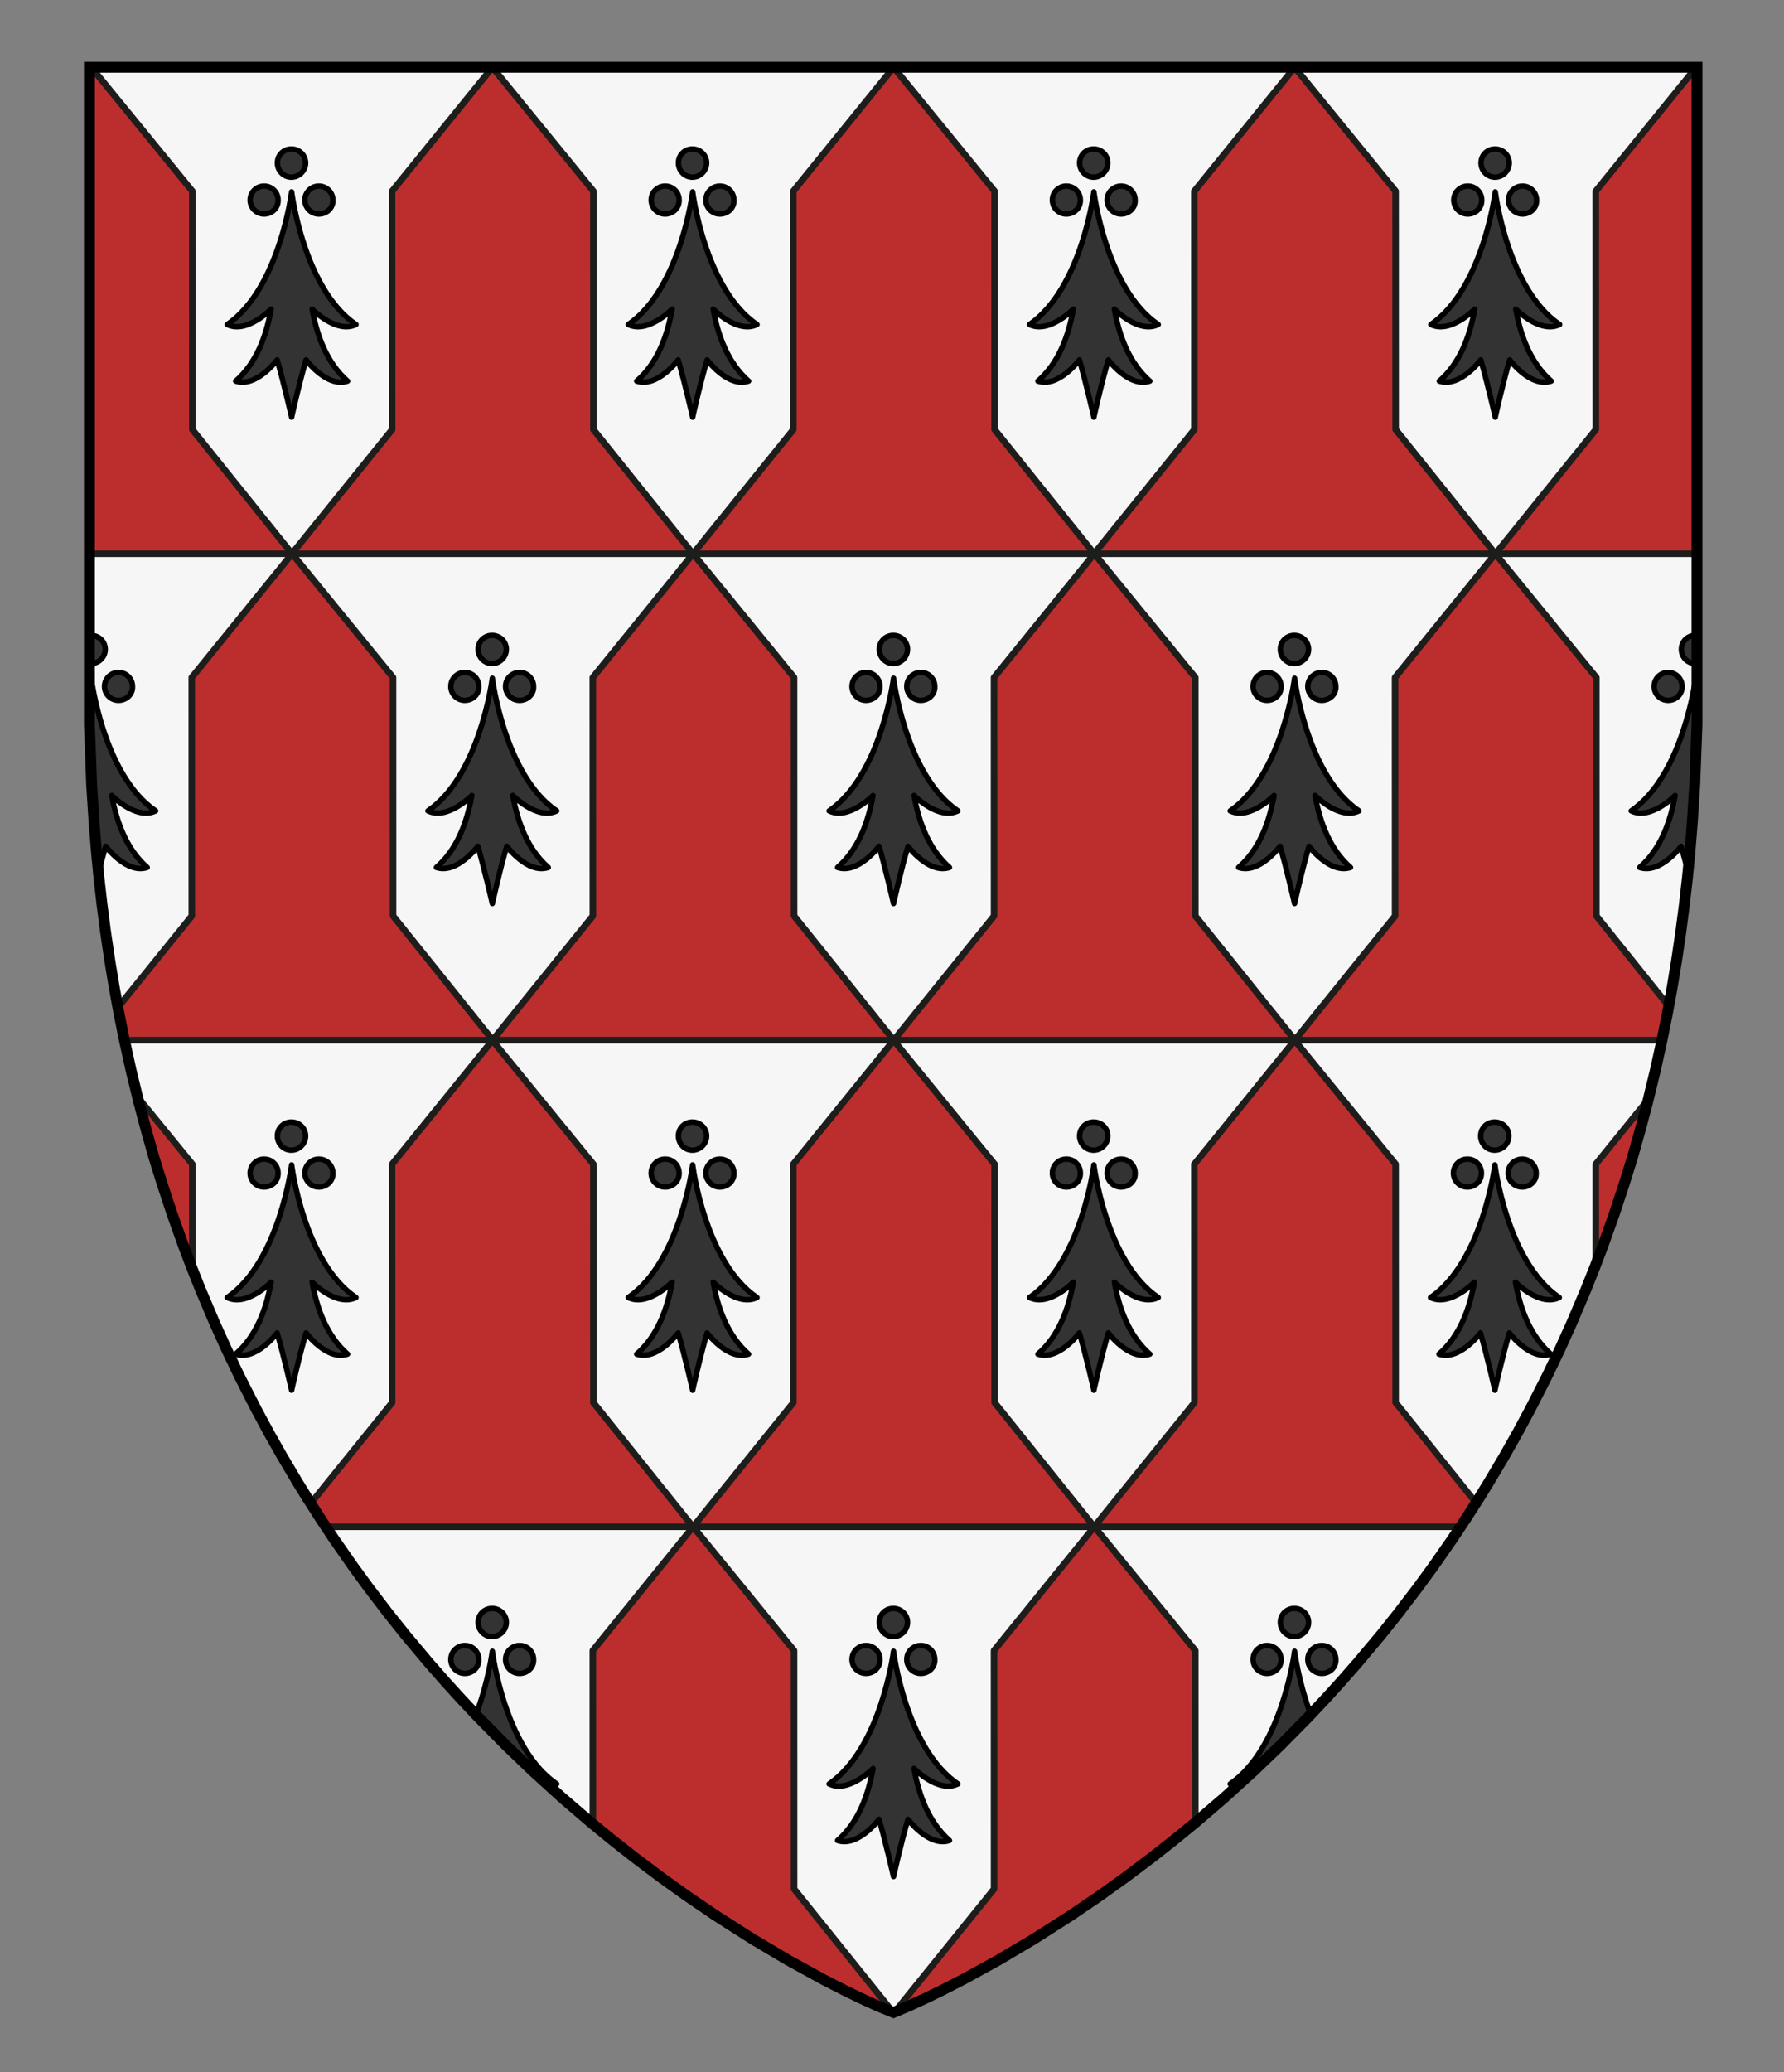
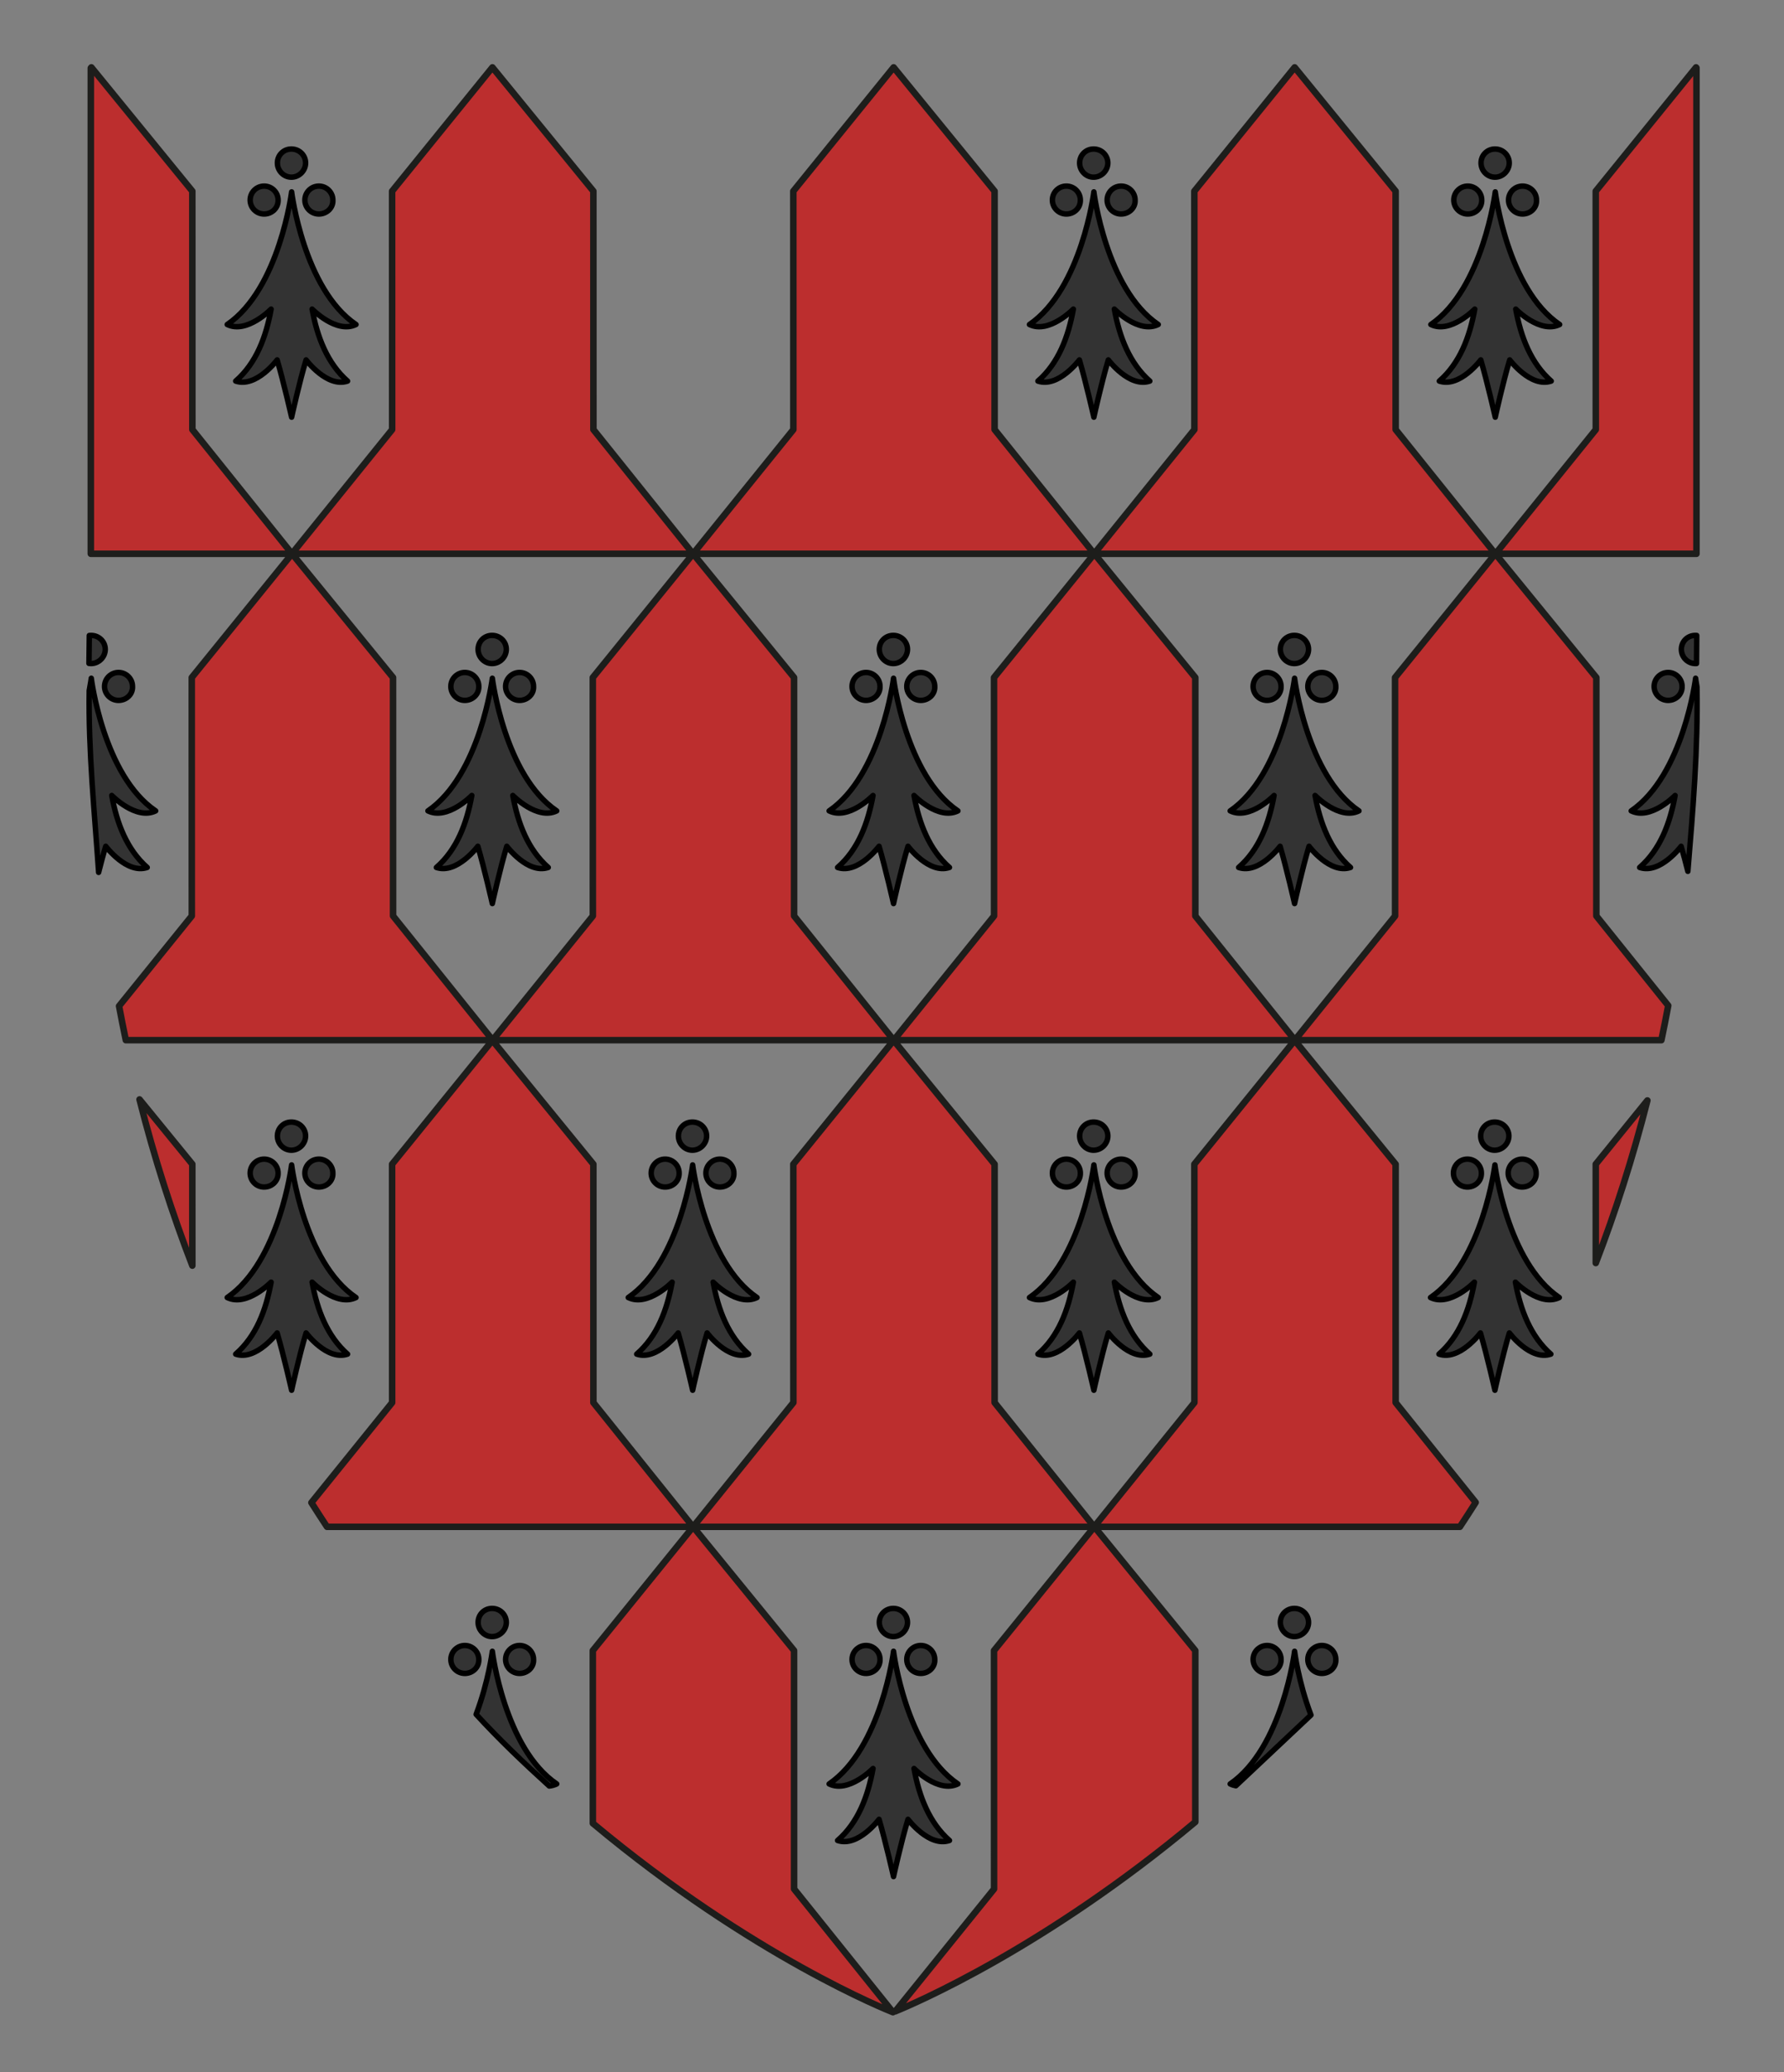
<svg xmlns="http://www.w3.org/2000/svg" xmlns:ns1="http://www.inkscape.org/namespaces/inkscape" xmlns:ns2="http://sodipodi.sourceforge.net/DTD/sodipodi-0.dtd" version="1.1" id="Layer_1" x="0px" y="0px" width="820px" height="952px" viewBox="0 0 820 952" enable-background="new 0 0 820 952" xml:space="preserve" ns1:version="0.92.2 (5c3e80d, 2017-08-06)" ns2:docname="Gresley.svg">
  <rect x="0" y="0" width="820" height="952" fill="#808080" stroke="none" />
  <defs id="defs17" />
  <ns2:namedview pagecolor="#ffffff" bordercolor="#666666" borderopacity="1" objecttolerance="10" gridtolerance="10" guidetolerance="10" ns1:pageopacity="0" ns1:pageshadow="2" ns1:window-width="640" ns1:window-height="480" id="namedview15" showgrid="false" ns1:zoom="0.24789916" ns1:cx="410" ns1:cy="476" ns1:window-x="0" ns1:window-y="0" ns1:window-maximized="0" ns1:current-layer="Layer_1" />
  <g id="g1283">
-     <path d="m 779.758,30.943 c 0,0 0,270.779 0,286.667 0,463.828 -369.289,606.946 -369.289,606.946 0,0 -368.727,-143.118 -368.727,-606.948 0,-15.888 0,-286.667 0,-286.667 z" id="path3" ns1:connector-curvature="0" style="fill:#f6f6f6" />
    <path ns2:nodetypes="cssscsssssccccccccccccsssc" style="fill:#333333;stroke:#000000;stroke-width:2.5;stroke-linejoin:round;stroke-miterlimit:10;stroke-opacity:1" d="m 152.994,91.903 c 0,-3.539 -2.882,-6.414 -6.429,-6.414 -3.547,0 -6.429,2.875 -6.429,6.414 0,3.539 2.882,6.414 6.429,6.414 3.547,0 6.651,-2.765 6.429,-6.414 z M 140.468,74.872 c 0,-3.539 -2.882,-6.414 -6.54,-6.414 -3.658,0 -6.429,2.875 -6.429,6.414 0,3.539 2.882,6.525 6.429,6.525 3.547,0 6.54,-2.986 6.54,-6.525 z m -36.025,74.208 c 8.978,4.424 20.174,-7.078 20.174,-7.078 -2.328,12.829 -6.872,24.883 -16.294,33.067 9.422,3.207 19.065,-9.732 19.065,-9.732 2.993,10.175 6.651,26.321 6.651,26.321 0,0 3.547,-16.147 6.651,-26.321 0,0 9.644,12.939 19.065,9.732 -9.311,-8.184 -13.967,-20.238 -16.294,-33.067 0,0 11.195,11.502 20.174,7.078 -24.053,-16.257 -29.596,-60.937 -29.596,-60.937 0,0 -5.542,44.458 -29.596,60.937 z m 23.388,-57.177 c 0,-3.539 -2.882,-6.414 -6.429,-6.414 -3.547,0 -6.429,2.875 -6.429,6.414 0,3.539 2.882,6.414 6.429,6.414 3.547,0 6.54,-2.765 6.429,-6.414 z" id="path101-1-60-5" ns1:connector-curvature="0" />
-     <path ns2:nodetypes="cssscsssssccccccccccccsssc" style="fill:#333333;stroke:#000000;stroke-width:2.5;stroke-linejoin:round;stroke-miterlimit:10;stroke-opacity:1" d="m 337.328,91.903 c 0,-3.539 -2.882,-6.414 -6.429,-6.414 -3.547,0 -6.429,2.875 -6.429,6.414 0,3.539 2.882,6.414 6.429,6.414 3.547,0 6.651,-2.765 6.429,-6.414 z M 324.802,74.872 c 0,-3.539 -2.882,-6.414 -6.54,-6.414 -3.658,0 -6.429,2.875 -6.429,6.414 0,3.539 2.882,6.525 6.429,6.525 3.547,0 6.54,-2.986 6.54,-6.525 z m -36.025,74.208 c 8.978,4.424 20.174,-7.078 20.174,-7.078 -2.328,12.829 -6.872,24.883 -16.294,33.067 9.422,3.207 19.065,-9.732 19.065,-9.732 2.993,10.175 6.651,26.321 6.651,26.321 0,0 3.547,-16.147 6.651,-26.321 0,0 9.644,12.939 19.065,9.732 -9.311,-8.184 -13.967,-20.238 -16.294,-33.067 0,0 11.195,11.502 20.174,7.078 -24.053,-16.257 -29.596,-60.937 -29.596,-60.937 0,0 -5.542,44.458 -29.596,60.937 z m 23.388,-57.177 c 0,-3.539 -2.882,-6.414 -6.429,-6.414 -3.547,0 -6.429,2.875 -6.429,6.414 0,3.539 2.882,6.414 6.429,6.414 3.547,0 6.54,-2.765 6.429,-6.414 z" id="path101-1-60-5-5" ns1:connector-curvature="0" />
    <path ns2:nodetypes="cssscsssssccccccccccccsssc" style="fill:#333333;stroke:#000000;stroke-width:2.5;stroke-linejoin:round;stroke-miterlimit:10;stroke-opacity:1" d="m 521.736,91.903 c 0,-3.539 -2.882,-6.414 -6.429,-6.414 -3.547,0 -6.429,2.875 -6.429,6.414 0,3.539 2.882,6.414 6.429,6.414 3.547,0 6.651,-2.765 6.429,-6.414 z M 509.21,74.872 c 0,-3.539 -2.882,-6.414 -6.54,-6.414 -3.658,0 -6.429,2.875 -6.429,6.414 0,3.539 2.882,6.525 6.429,6.525 3.547,0 6.54,-2.986 6.54,-6.525 z m -36.025,74.208 c 8.978,4.424 20.174,-7.078 20.174,-7.078 -2.328,12.829 -6.872,24.883 -16.294,33.067 9.422,3.207 19.065,-9.732 19.065,-9.732 2.993,10.175 6.651,26.321 6.651,26.321 0,0 3.547,-16.147 6.651,-26.321 0,0 9.644,12.939 19.065,9.732 -9.311,-8.184 -13.967,-20.238 -16.294,-33.067 0,0 11.195,11.502 20.174,7.078 -24.053,-16.257 -29.596,-60.937 -29.596,-60.937 0,0 -5.542,44.458 -29.596,60.937 z m 23.388,-57.177 c 0,-3.539 -2.882,-6.414 -6.429,-6.414 -3.547,0 -6.429,2.875 -6.429,6.414 0,3.539 2.882,6.414 6.429,6.414 3.547,0 6.54,-2.765 6.429,-6.414 z" id="path101-1-60-5-2" ns1:connector-curvature="0" />
    <path ns2:nodetypes="cssscsssssccccccccccccsssc" style="fill:#333333;stroke:#000000;stroke-width:2.5;stroke-linejoin:round;stroke-miterlimit:10;stroke-opacity:1" d="m 706.236,91.903 c 0,-3.539 -2.882,-6.414 -6.429,-6.414 -3.547,0 -6.429,2.875 -6.429,6.414 0,3.539 2.882,6.414 6.429,6.414 3.547,0 6.651,-2.765 6.429,-6.414 z M 693.71,74.872 c 0,-3.539 -2.882,-6.414 -6.54,-6.414 -3.658,0 -6.429,2.875 -6.429,6.414 0,3.539 2.882,6.525 6.429,6.525 3.547,0 6.54,-2.986 6.54,-6.525 z m -36.025,74.208 c 8.978,4.424 20.174,-7.078 20.174,-7.078 -2.328,12.829 -6.872,24.883 -16.294,33.067 9.422,3.207 19.065,-9.732 19.065,-9.732 2.993,10.175 6.651,26.321 6.651,26.321 0,0 3.547,-16.147 6.651,-26.321 0,0 9.644,12.939 19.065,9.732 -9.311,-8.184 -13.967,-20.238 -16.294,-33.067 0,0 11.195,11.502 20.174,7.078 -24.053,-16.257 -29.596,-60.937 -29.596,-60.937 0,0 -5.542,44.458 -29.596,60.937 z m 23.388,-57.177 c 0,-3.539 -2.882,-6.414 -6.429,-6.414 -3.547,0 -6.429,2.875 -6.429,6.414 0,3.539 2.882,6.414 6.429,6.414 3.547,0 6.54,-2.765 6.429,-6.414 z" id="path101-1-60-5-28" ns1:connector-curvature="0" />
    <path ns2:nodetypes="cssscssccsscccccccc" style="fill:#333333;stroke:#000000;stroke-width:2.5;stroke-linejoin:round;stroke-miterlimit:10;stroke-opacity:1" d="m 60.906,315.338 c 0,-3.539 -2.882,-6.414 -6.429,-6.414 -3.547,0 -6.429,2.875 -6.429,6.414 0,3.539 2.882,6.414 6.429,6.414 3.547,0 6.651,-2.765 6.429,-6.414 z m -12.526,-17.031 c 0,-3.539 -2.882,-6.414 -6.54,-6.414 -0.269,0 -0.532,0.015 -0.791,0.046 l -0.16,12.821 c 0.31,0.048 0.628,0.072 0.951,0.072 3.547,0 6.54,-2.986 6.54,-6.525 z m -3.047,102.466 c 1.028,-4.097 2.176,-8.419 3.269,-12.001 0,0 9.644,12.939 19.065,9.732 -9.311,-8.184 -13.967,-20.238 -16.294,-33.067 0,0 11.195,11.502 20.174,7.078 -24.053,-16.257 -29.596,-60.937 -29.596,-60.937 0,0 -0.269,2.154 -0.944,5.689 -0.449,27.826 2.443,55.669 4.326,83.506 z" id="path101-1-60-5-4" ns1:connector-curvature="0" />
    <path ns2:nodetypes="cssscsssssccccccccccccsssc" style="fill:#333333;stroke:#000000;stroke-width:2.5;stroke-linejoin:round;stroke-miterlimit:10;stroke-opacity:1" d="m 245.244,315.338 c 0,-3.539 -2.882,-6.414 -6.429,-6.414 -3.547,0 -6.429,2.875 -6.429,6.414 0,3.539 2.882,6.414 6.429,6.414 3.547,0 6.651,-2.765 6.429,-6.414 z m -12.526,-17.031 c 0,-3.539 -2.882,-6.414 -6.54,-6.414 -3.658,0 -6.429,2.875 -6.429,6.414 0,3.539 2.882,6.525 6.429,6.525 3.547,0 6.54,-2.986 6.54,-6.525 z m -36.025,74.208 c 8.978,4.424 20.174,-7.078 20.174,-7.078 -2.328,12.829 -6.872,24.883 -16.294,33.067 9.422,3.207 19.065,-9.732 19.065,-9.732 2.993,10.175 6.651,26.321 6.651,26.321 0,0 3.547,-16.147 6.651,-26.321 0,0 9.644,12.939 19.065,9.732 -9.311,-8.184 -13.967,-20.238 -16.294,-33.067 0,0 11.195,11.502 20.174,7.078 -24.053,-16.257 -29.596,-60.937 -29.596,-60.937 0,0 -5.542,44.458 -29.596,60.937 z m 23.388,-57.177 c 0,-3.539 -2.882,-6.414 -6.429,-6.414 -3.547,0 -6.429,2.875 -6.429,6.414 0,3.539 2.882,6.414 6.429,6.414 3.547,0 6.54,-2.765 6.429,-6.414 z" id="path101-1-60-5-7" ns1:connector-curvature="0" />
    <path ns2:nodetypes="cssscsssssccccccccccccsssc" style="fill:#333333;stroke:#000000;stroke-width:2.5;stroke-linejoin:round;stroke-miterlimit:10;stroke-opacity:1" d="m 429.653,315.338 c 0,-3.539 -2.882,-6.414 -6.429,-6.414 -3.547,0 -6.429,2.875 -6.429,6.414 0,3.539 2.882,6.414 6.429,6.414 3.547,0 6.651,-2.765 6.429,-6.414 z m -12.526,-17.031 c 0,-3.539 -2.882,-6.414 -6.54,-6.414 -3.658,0 -6.429,2.875 -6.429,6.414 0,3.539 2.882,6.525 6.429,6.525 3.547,0 6.54,-2.986 6.54,-6.525 z m -36.025,74.208 c 8.978,4.424 20.174,-7.078 20.174,-7.078 -2.328,12.829 -6.872,24.883 -16.294,33.067 9.422,3.207 19.065,-9.732 19.065,-9.732 2.993,10.175 6.651,26.321 6.651,26.321 0,0 3.547,-16.147 6.651,-26.321 0,0 9.644,12.939 19.065,9.732 -9.311,-8.184 -13.967,-20.238 -16.294,-33.067 0,0 11.195,11.502 20.174,7.078 -24.053,-16.257 -29.596,-60.937 -29.596,-60.937 0,0 -5.542,44.458 -29.596,60.937 z m 23.388,-57.177 c 0,-3.539 -2.882,-6.414 -6.429,-6.414 -3.547,0 -6.429,2.875 -6.429,6.414 0,3.539 2.882,6.414 6.429,6.414 3.547,0 6.54,-2.765 6.429,-6.414 z" id="path101-1-60-5-3" ns1:connector-curvature="0" />
    <path ns2:nodetypes="cssscsssssccccccccccccsssc" style="fill:#333333;stroke:#000000;stroke-width:2.5;stroke-linejoin:round;stroke-miterlimit:10;stroke-opacity:1" d="m 613.991,315.338 c 0,-3.539 -2.882,-6.414 -6.429,-6.414 -3.547,0 -6.429,2.875 -6.429,6.414 0,3.539 2.882,6.414 6.429,6.414 3.547,0 6.651,-2.765 6.429,-6.414 z m -12.526,-17.031 c 0,-3.539 -2.882,-6.414 -6.54,-6.414 -3.658,0 -6.429,2.875 -6.429,6.414 0,3.539 2.882,6.525 6.429,6.525 3.547,0 6.54,-2.986 6.54,-6.525 z m -36.025,74.208 c 8.978,4.424 20.174,-7.078 20.174,-7.078 -2.328,12.829 -6.872,24.883 -16.294,33.067 9.422,3.207 19.065,-9.732 19.065,-9.732 2.993,10.175 6.651,26.321 6.651,26.321 0,0 3.547,-16.147 6.651,-26.321 0,0 9.644,12.939 19.065,9.732 -9.311,-8.184 -13.967,-20.238 -16.294,-33.067 0,0 11.195,11.502 20.174,7.078 -24.053,-16.257 -29.596,-60.937 -29.596,-60.937 0,0 -5.542,44.458 -29.596,60.937 z m 23.388,-57.177 c 0,-3.539 -2.882,-6.414 -6.429,-6.414 -3.547,0 -6.429,2.875 -6.429,6.414 0,3.539 2.882,6.414 6.429,6.414 3.547,0 6.54,-2.765 6.429,-6.414 z" id="path101-1-60-5-50" ns1:connector-curvature="0" />
    <path ns2:nodetypes="cssscccccccccccsssc" style="fill:#333333;stroke:#000000;stroke-width:2.5;stroke-linejoin:round;stroke-miterlimit:10;stroke-opacity:1" d="m 779.882,291.921 c -0.206,-0.019 -0.415,-0.029 -0.627,-0.029 -3.658,0 -6.429,2.875 -6.429,6.414 0,3.539 2.882,6.525 6.429,6.525 0.181,0 0.361,-0.008 0.539,-0.023 z m -30.112,80.594 c 8.978,4.424 20.174,-7.078 20.174,-7.078 -2.328,12.829 -6.872,24.883 -16.294,33.067 9.422,3.207 19.065,-9.732 19.065,-9.732 1.012,3.44 2.1,7.563 3.097,11.513 2.351,-28.247 4.717,-56.494 4.177,-84.743 -0.441,-2.498 -0.623,-3.964 -0.623,-3.964 0,0 -5.542,44.458 -29.596,60.937 z m 23.388,-57.177 c 0,-3.539 -2.882,-6.414 -6.429,-6.414 -3.547,0 -6.429,2.875 -6.429,6.414 0,3.539 2.882,6.414 6.429,6.414 3.547,0 6.54,-2.765 6.429,-6.414 z" id="path101-1-60-5-43" ns1:connector-curvature="0" />
    <path ns2:nodetypes="cssscsssssccccccccccccsssc" style="fill:#333333;stroke:#000000;stroke-width:2.5;stroke-linejoin:round;stroke-miterlimit:10;stroke-opacity:1" d="m 152.99,538.903 c 0,-3.539 -2.882,-6.414 -6.429,-6.414 -3.547,0 -6.429,2.875 -6.429,6.414 0,3.539 2.882,6.414 6.429,6.414 3.547,0 6.651,-2.765 6.429,-6.414 z m -12.526,-17.031 c 0,-3.539 -2.882,-6.414 -6.54,-6.414 -3.658,0 -6.429,2.875 -6.429,6.414 0,3.539 2.882,6.525 6.429,6.525 3.547,0 6.54,-2.986 6.54,-6.525 z m -36.025,74.208 c 8.978,4.424 20.174,-7.078 20.174,-7.078 -2.328,12.829 -6.872,24.883 -16.294,33.067 9.422,3.207 19.065,-9.732 19.065,-9.732 2.993,10.175 6.651,26.321 6.651,26.321 0,0 3.547,-16.147 6.651,-26.321 0,0 9.644,12.939 19.065,9.732 -9.311,-8.184 -13.967,-20.238 -16.294,-33.067 0,0 11.195,11.502 20.174,7.078 -24.053,-16.257 -29.596,-60.937 -29.596,-60.937 0,0 -5.542,44.458 -29.596,60.937 z m 23.388,-57.177 c 0,-3.539 -2.882,-6.414 -6.429,-6.414 -3.547,0 -6.429,2.875 -6.429,6.414 0,3.539 2.882,6.414 6.429,6.414 3.547,0 6.54,-2.765 6.429,-6.414 z" id="path101-1-60-5-6" ns1:connector-curvature="0" />
    <path ns2:nodetypes="cssscsssssccccccccccccsssc" style="fill:#333333;stroke:#000000;stroke-width:2.5;stroke-linejoin:round;stroke-miterlimit:10;stroke-opacity:1" d="m 337.321,538.903 c 0,-3.539 -2.882,-6.414 -6.429,-6.414 -3.547,0 -6.429,2.875 -6.429,6.414 0,3.539 2.882,6.414 6.429,6.414 3.547,0 6.651,-2.765 6.429,-6.414 z m -12.526,-17.031 c 0,-3.539 -2.882,-6.414 -6.54,-6.414 -3.658,0 -6.429,2.875 -6.429,6.414 0,3.539 2.882,6.525 6.429,6.525 3.547,0 6.54,-2.986 6.54,-6.525 z m -36.025,74.208 c 8.978,4.424 20.174,-7.078 20.174,-7.078 -2.328,12.829 -6.872,24.883 -16.294,33.067 9.422,3.207 19.065,-9.732 19.065,-9.732 2.993,10.175 6.651,26.321 6.651,26.321 0,0 3.547,-16.147 6.651,-26.321 0,0 9.644,12.939 19.065,9.732 -9.311,-8.184 -13.967,-20.238 -16.294,-33.067 0,0 11.195,11.502 20.174,7.078 -24.053,-16.257 -29.596,-60.937 -29.596,-60.937 0,0 -5.542,44.458 -29.596,60.937 z m 23.388,-57.177 c 0,-3.539 -2.882,-6.414 -6.429,-6.414 -3.547,0 -6.429,2.875 -6.429,6.414 0,3.539 2.882,6.414 6.429,6.414 3.547,0 6.54,-2.765 6.429,-6.414 z" id="path101-1-60-5-71" ns1:connector-curvature="0" />
    <path ns2:nodetypes="cssscsssssccccccccccccsssc" style="fill:#333333;stroke:#000000;stroke-width:2.5;stroke-linejoin:round;stroke-miterlimit:10;stroke-opacity:1" d="m 521.741,538.903 c 0,-3.539 -2.882,-6.414 -6.429,-6.414 -3.547,0 -6.429,2.875 -6.429,6.414 0,3.539 2.882,6.414 6.429,6.414 3.547,0 6.651,-2.765 6.429,-6.414 z m -12.526,-17.031 c 0,-3.539 -2.882,-6.414 -6.54,-6.414 -3.658,0 -6.429,2.875 -6.429,6.414 0,3.539 2.882,6.525 6.429,6.525 3.547,0 6.54,-2.986 6.54,-6.525 z m -36.025,74.208 c 8.978,4.424 20.174,-7.078 20.174,-7.078 -2.328,12.829 -6.872,24.883 -16.294,33.067 9.422,3.207 19.065,-9.732 19.065,-9.732 2.993,10.175 6.651,26.321 6.651,26.321 0,0 3.547,-16.147 6.651,-26.321 0,0 9.644,12.939 19.065,9.732 -9.311,-8.184 -13.967,-20.238 -16.294,-33.067 0,0 11.195,11.502 20.174,7.078 -24.053,-16.257 -29.596,-60.937 -29.596,-60.937 0,0 -5.542,44.458 -29.596,60.937 z m 23.388,-57.177 c 0,-3.539 -2.882,-6.414 -6.429,-6.414 -3.547,0 -6.429,2.875 -6.429,6.414 0,3.539 2.882,6.414 6.429,6.414 3.547,0 6.54,-2.765 6.429,-6.414 z" id="path101-1-60-5-79" ns1:connector-curvature="0" />
    <path ns2:nodetypes="cssscsssssccccccccccccsssc" style="fill:#333333;stroke:#000000;stroke-width:2.5;stroke-linejoin:round;stroke-miterlimit:10;stroke-opacity:1" d="m 706.071,538.903 c 0,-3.539 -2.882,-6.414 -6.429,-6.414 -3.547,0 -6.429,2.875 -6.429,6.414 0,3.539 2.882,6.414 6.429,6.414 3.547,0 6.651,-2.765 6.429,-6.414 z m -12.526,-17.031 c 0,-3.539 -2.882,-6.414 -6.54,-6.414 -3.658,0 -6.429,2.875 -6.429,6.414 0,3.539 2.882,6.525 6.429,6.525 3.547,0 6.54,-2.986 6.54,-6.525 z m -36.025,74.208 c 8.978,4.424 20.174,-7.078 20.174,-7.078 -2.328,12.829 -6.872,24.883 -16.294,33.067 9.422,3.207 19.065,-9.732 19.065,-9.732 2.993,10.175 6.651,26.321 6.651,26.321 0,0 3.547,-16.147 6.651,-26.321 0,0 9.644,12.939 19.065,9.732 -9.311,-8.184 -13.967,-20.238 -16.294,-33.067 0,0 11.195,11.502 20.174,7.078 -24.053,-16.257 -29.596,-60.937 -29.596,-60.937 0,0 -5.542,44.458 -29.596,60.937 z m 23.388,-57.177 c 0,-3.539 -2.882,-6.414 -6.429,-6.414 -3.547,0 -6.429,2.875 -6.429,6.414 0,3.539 2.882,6.414 6.429,6.414 3.547,0 6.54,-2.765 6.429,-6.414 z" id="path101-1-60-5-74" ns1:connector-curvature="0" />
    <path ns2:nodetypes="cssscsssssccccccsssc" style="fill:#333333;stroke:#000000;stroke-width:2.5;stroke-linejoin:round;stroke-miterlimit:10;stroke-opacity:1" d="m 245.25,762.338 c 0,-3.539 -2.882,-6.414 -6.429,-6.414 -3.547,0 -6.429,2.875 -6.429,6.414 0,3.539 2.882,6.414 6.429,6.414 3.547,0 6.651,-2.765 6.429,-6.414 z m -12.526,-17.031 c 0,-3.539 -2.882,-6.414 -6.54,-6.414 -3.658,0 -6.429,2.875 -6.429,6.414 0,3.539 2.882,6.525 6.429,6.525 3.547,0 6.54,-2.986 6.54,-6.525 z m 19.734,75.173 c 1.161,-0.11 2.314,-0.414 3.432,-0.965 -24.053,-16.257 -29.596,-60.937 -29.596,-60.937 0,0 -1.728,13.864 -7.444,28.978 10.48,11.431 21.866,22.29 33.607,32.924 z m -32.371,-58.141 c 0,-3.539 -2.882,-6.414 -6.429,-6.414 -3.547,0 -6.429,2.875 -6.429,6.414 0,3.539 2.882,6.414 6.429,6.414 3.547,0 6.54,-2.765 6.429,-6.414 z" id="path101-1-60-5-0" ns1:connector-curvature="0" />
    <path ns2:nodetypes="cssscsssssccccccccccccsssc" style="fill:#333333;stroke:#000000;stroke-width:2.5;stroke-linejoin:round;stroke-miterlimit:10;stroke-opacity:1" d="m 429.654,762.338 c 0,-3.539 -2.882,-6.414 -6.429,-6.414 -3.547,0 -6.429,2.875 -6.429,6.414 0,3.539 2.882,6.414 6.429,6.414 3.547,0 6.651,-2.765 6.429,-6.414 z m -12.526,-17.031 c 0,-3.539 -2.882,-6.414 -6.54,-6.414 -3.658,0 -6.429,2.875 -6.429,6.414 0,3.539 2.882,6.525 6.429,6.525 3.547,0 6.54,-2.986 6.54,-6.525 z m -36.025,74.208 c 8.978,4.424 20.174,-7.078 20.174,-7.078 -2.328,12.829 -6.872,24.883 -16.294,33.067 9.422,3.207 19.065,-9.732 19.065,-9.732 2.993,10.175 6.651,26.321 6.651,26.321 0,0 3.547,-16.147 6.651,-26.321 0,0 9.644,12.939 19.065,9.732 -9.311,-8.184 -13.967,-20.238 -16.294,-33.067 0,0 11.195,11.502 20.174,7.078 -24.053,-16.257 -29.596,-60.937 -29.596,-60.937 0,0 -5.542,44.458 -29.596,60.937 z m 23.388,-57.177 c 0,-3.539 -2.882,-6.414 -6.429,-6.414 -3.547,0 -6.429,2.875 -6.429,6.414 0,3.539 2.882,6.414 6.429,6.414 3.547,0 6.54,-2.765 6.429,-6.414 z" id="path101-1-60-5-72" ns1:connector-curvature="0" />
    <path ns2:nodetypes="cssscsssssccccccsssc" style="fill:#333333;stroke:#000000;stroke-width:2.5;stroke-linejoin:round;stroke-miterlimit:10;stroke-opacity:1" d="m 613.994,762.338 c 0,-3.539 -2.882,-6.414 -6.429,-6.414 -3.547,0 -6.429,2.875 -6.429,6.414 0,3.539 2.882,6.414 6.429,6.414 3.547,0 6.651,-2.765 6.429,-6.414 z m -12.526,-17.031 c 0,-3.539 -2.882,-6.414 -6.54,-6.414 -3.658,0 -6.429,2.875 -6.429,6.414 0,3.539 2.882,6.525 6.429,6.525 3.547,0 6.54,-2.986 6.54,-6.525 z m -36.025,74.208 c 0.852,0.42 1.723,0.696 2.603,0.852 l 34.522,-32.494 c -5.784,-15.223 -7.529,-29.295 -7.529,-29.295 0,0 -5.542,44.458 -29.596,60.937 z m 23.388,-57.177 c 0,-3.539 -2.882,-6.414 -6.429,-6.414 -3.547,0 -6.429,2.875 -6.429,6.414 0,3.539 2.882,6.414 6.429,6.414 3.547,0 6.54,-2.765 6.429,-6.414 z" id="path101-1-60-5-06" ns1:connector-curvature="0" />
    <g style="fill:#bc2e2e" id="g5">
      <path style="fill:#bc2e2e;stroke:#1d1d1b;stroke-width:3;stroke-linejoin:round;stroke-miterlimit:10" stroke-miterlimit="10" d="m 733.737,311.246 -46.404,-56.866 -46.104,56.866 0.019,109.538 -46.068,57.021 -45.757,-57.021 -0.016,-109.538 -46.38,-56.834 H 687.298 L 641.5,197.346 641.483,87.808 595.078,30.942 l -46.104,56.866 0.019,109.538 -46.068,57.023 -45.757,-57.023 -0.016,-109.538 -46.404,-56.866 -46.104,56.866 0.02,109.538 -46.08,57.034 v 0 l -46.104,56.866 0.021,109.538 -46.071,57.021 -45.757,-57.021 -0.015,-109.538 -46.381,-56.834 H 318.548 L 272.757,197.347 272.74,87.809 226.336,30.943 180.23,87.809 180.251,197.347 134.18,254.37 88.423,197.347 88.403,87.808 41.997,30.942 41.742,31.256 v 223.155 h 92.479 l -46.079,56.834 0.021,109.538 -33.438,41.386 c 0.987,5.278 2.021,10.51 3.107,15.68 H 410.79 L 365,420.783 364.984,311.245 318.604,254.411 H 502.97 l -46.079,56.834 0.019,109.538 -46.104,57.063 h 352.839 c 1.104,-5.235 2.15,-10.536 3.15,-15.884 L 733.75,420.78 Z m -0.253,268.988 c 9.035,-23.463 17.032,-48.345 23.729,-74.703 l -23.737,29.274 z m -91.997,-45.426 -46.404,-56.862 -46.104,56.862 0.019,109.537 -46.068,57.023 -45.757,-57.023 -0.016,-109.537 -46.403,-56.862 -46.104,56.862 0.021,109.537 -46.08,57.035 v 0 l -46.105,56.865 0.017,79.377 c 73.491,61.361 136.455,86.192 137.938,86.771 L 365,867.783 364.984,758.246 318.604,701.412 H 502.97 l -46.078,56.834 0.019,109.537 -45.423,56.223 c 8.447,-3.438 68.602,-29.041 137.924,-87.014 l -0.009,-78.746 -46.38,-56.834 h 168 c 2.444,-3.686 4.865,-7.428 7.264,-11.221 L 641.5,644.345 Z m -368.737,109.537 -0.016,-109.537 -46.403,-56.862 -46.105,56.862 0.021,109.537 -37.121,45.947 c 2.375,3.758 4.77,7.467 7.188,11.119 h 168.229 z m 506.828,-613.403 -46.104,56.866 0.019,109.538 -46.104,57.065 h 92.369 V 31.159 Z M 64.134,505.068 c 6.824,26.979 15.012,52.407 24.275,76.356 L 88.4,534.805 Z" id="path7" ns1:connector-curvature="0" />
    </g>
    <g id="g9">
-       <polygon stroke-miterlimit="10" points="642.531,741.326 651.605,729.449 659.016,719.304 667.617,706.95 673.851,697.586 680.509,687.156 684.299,681.007 691.439,668.964 697.448,658.324 703.379,647.319 711.005,632.333 716.823,620.176 722.388,607.888 728.909,592.508 733.25,581.61 736.785,572.266 741.985,557.676 746.441,544.199 750.365,531.641 753.948,518.929 757.308,506.275 760.887,491.567 764.072,477.121 766.394,465.565 768.541,453.862 770.535,441.862 772.536,428.381 774.286,414.896 775.598,403.312 776.719,391.833 777.862,377.749 778.979,360.396 779.395,349.209 780,332.9 780,30.9 41.101,30.9 41.101,332.9 41.706,349.209 42.122,360.396 43.238,377.749 44.382,391.833 45.503,403.312 46.812,414.896 48.562,428.381 50.562,441.862 52.56,453.862 54.707,465.565 57.028,477.121 60.214,491.567 63.793,506.275 67.15,518.929 70.732,531.641 74.659,544.199 79.115,557.676 84.312,572.266 87.851,581.61 92.188,592.508 98.713,607.888 104.275,620.176 110.096,632.333 117.722,647.319 123.651,658.324 129.661,668.964 136.802,681.007 140.592,687.156 147.25,697.586 153.48,706.95 162.085,719.304 169.495,729.449 178.568,741.326 186.425,751.149 197.178,763.969 204.626,772.457 211.842,780.396 219.716,788.764 232.622,801.848 244.651,813.393 258.271,825.768 271.673,837.278 280.924,844.862 291.673,853.323 303.771,862.415 315.658,870.924 329.093,880.054 345.925,890.79 362.194,900.44 378.389,909.332 387.924,914.221 395.731,918.021 403.438,921.551 410.699,924.5 417.662,921.551 425.366,918.021 433.177,914.221 442.712,909.332 458.906,900.44 475.176,890.79 492.008,880.054 505.441,870.924 517.326,862.415 529.428,853.323 540.177,844.862 549.428,837.278 562.827,825.768 576.448,813.393 588.479,801.848 601.385,788.764 609.259,780.396 616.475,772.457 623.923,763.969 634.676,751.149 " id="polygon11" style="fill:none;stroke:#000000;stroke-width:5;stroke-miterlimit:10" />
-     </g>
+       </g>
  </g>
</svg>